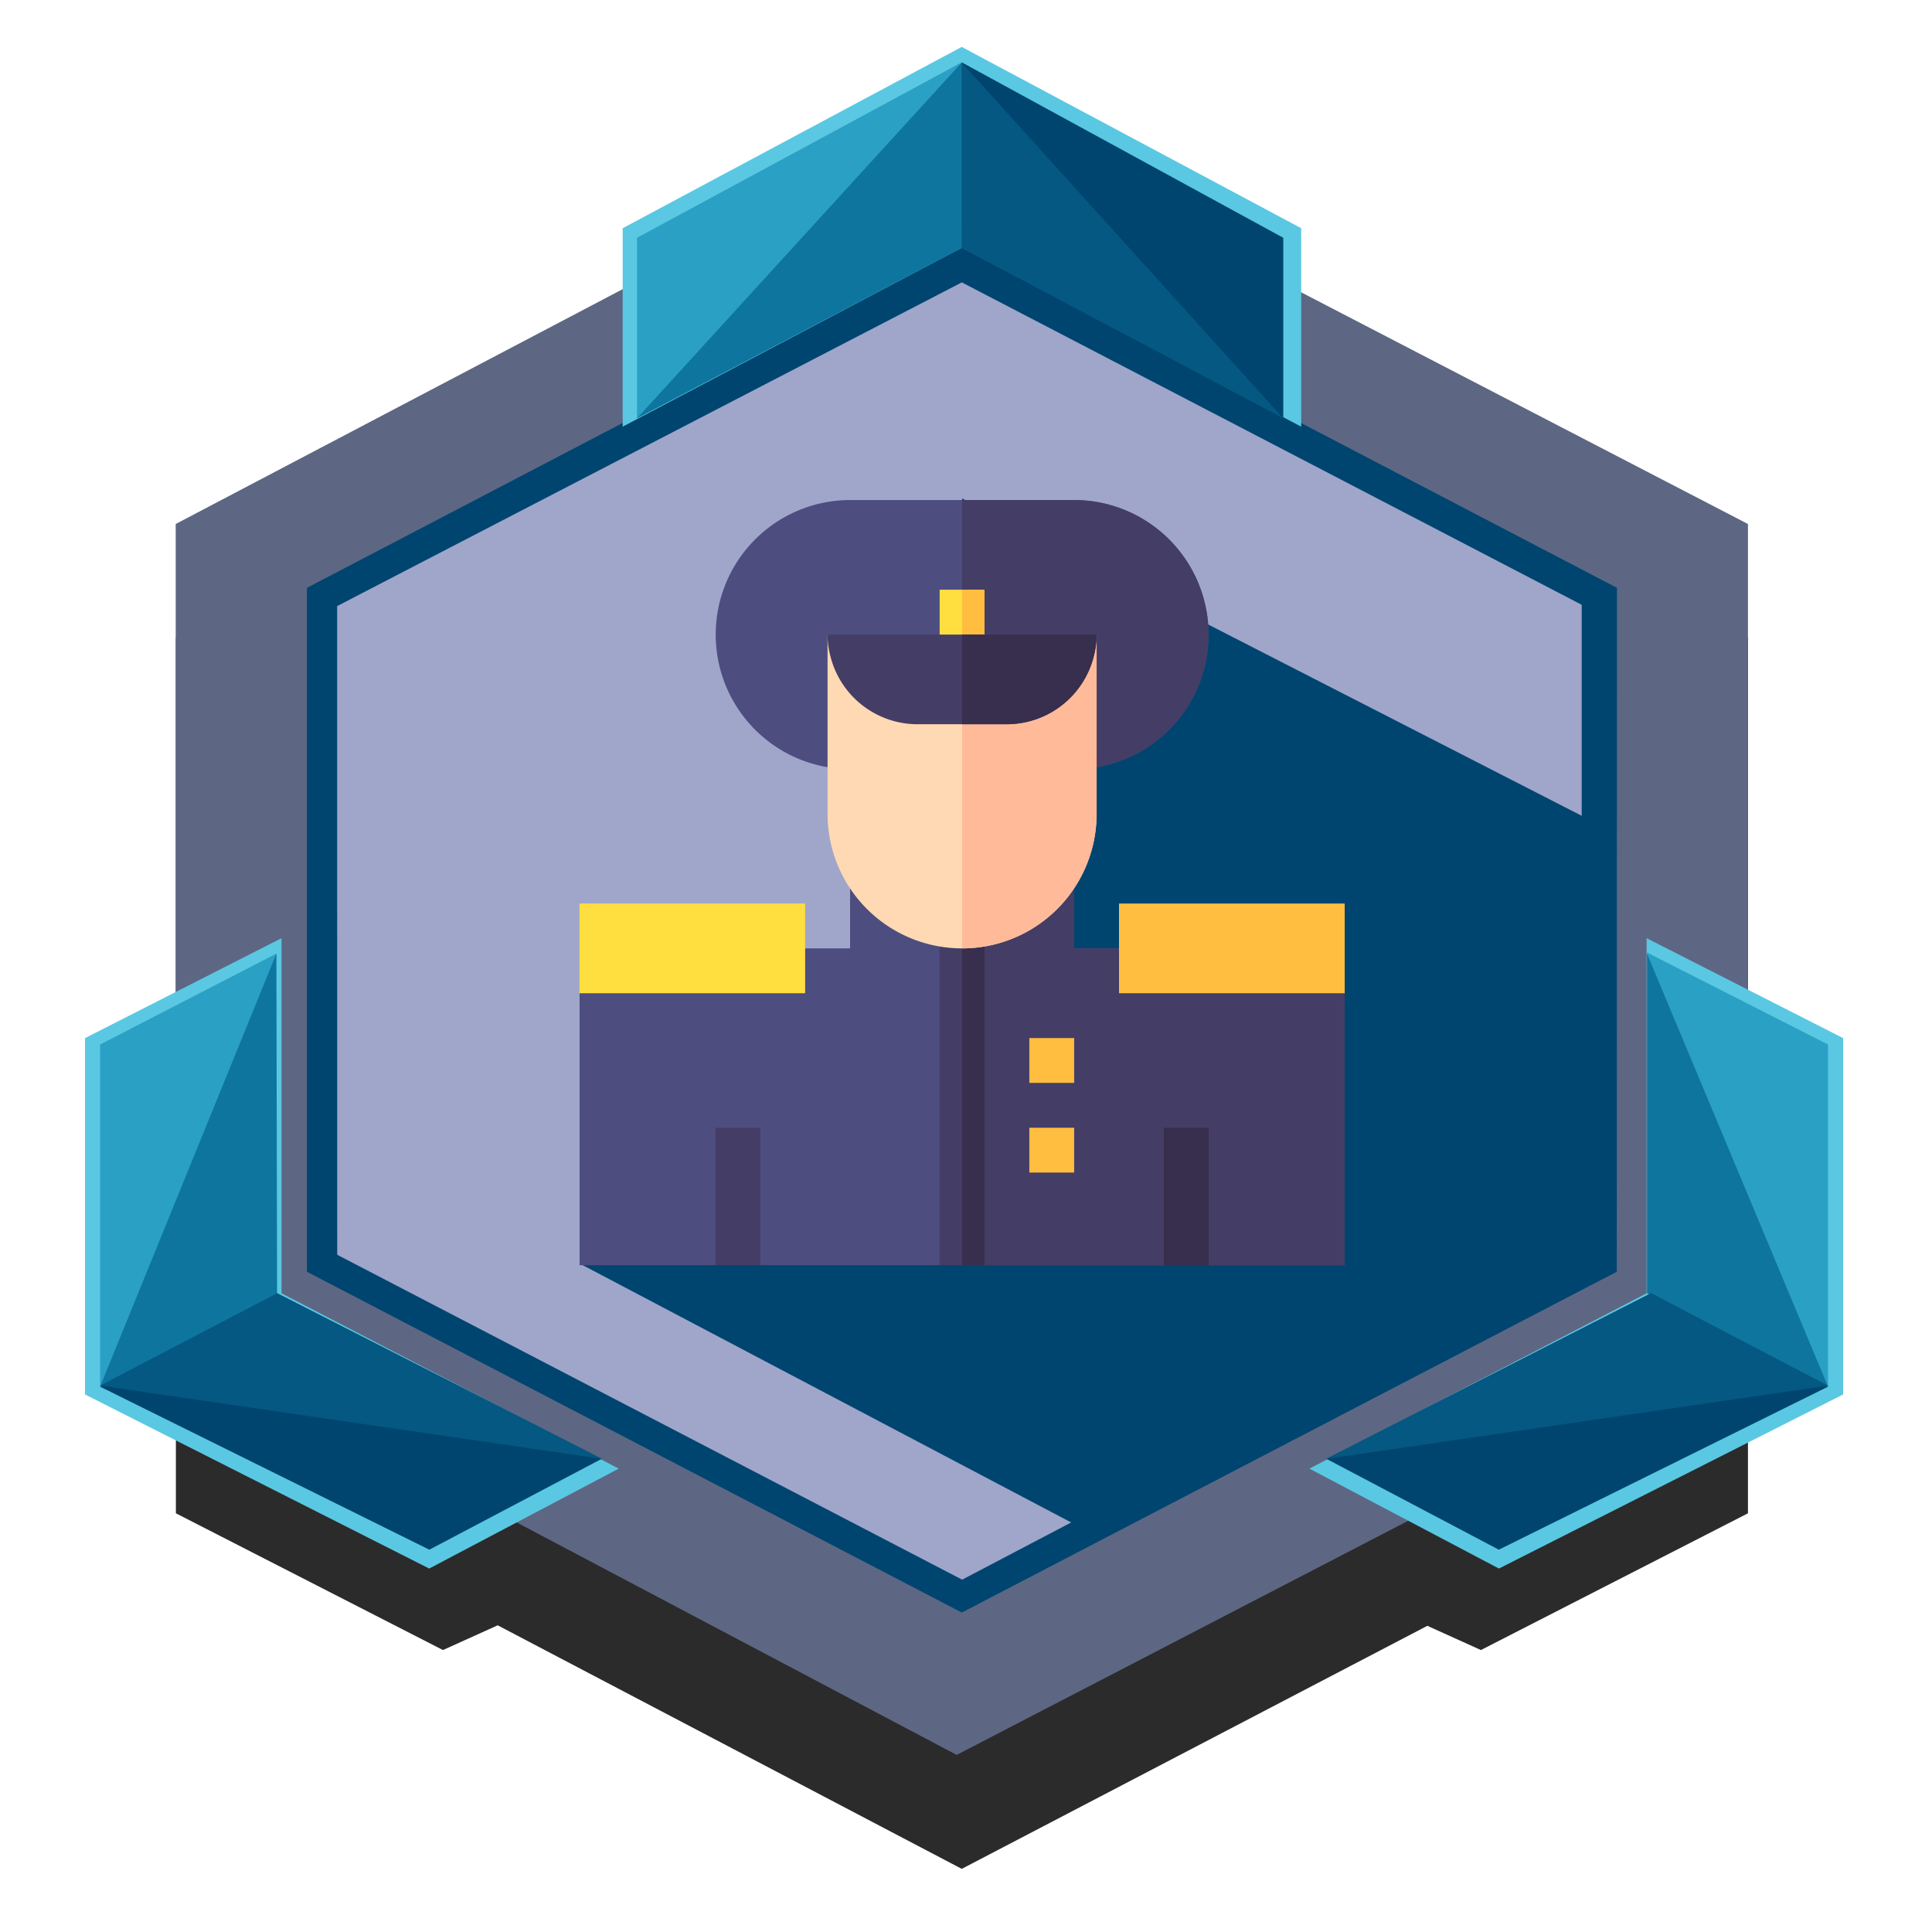
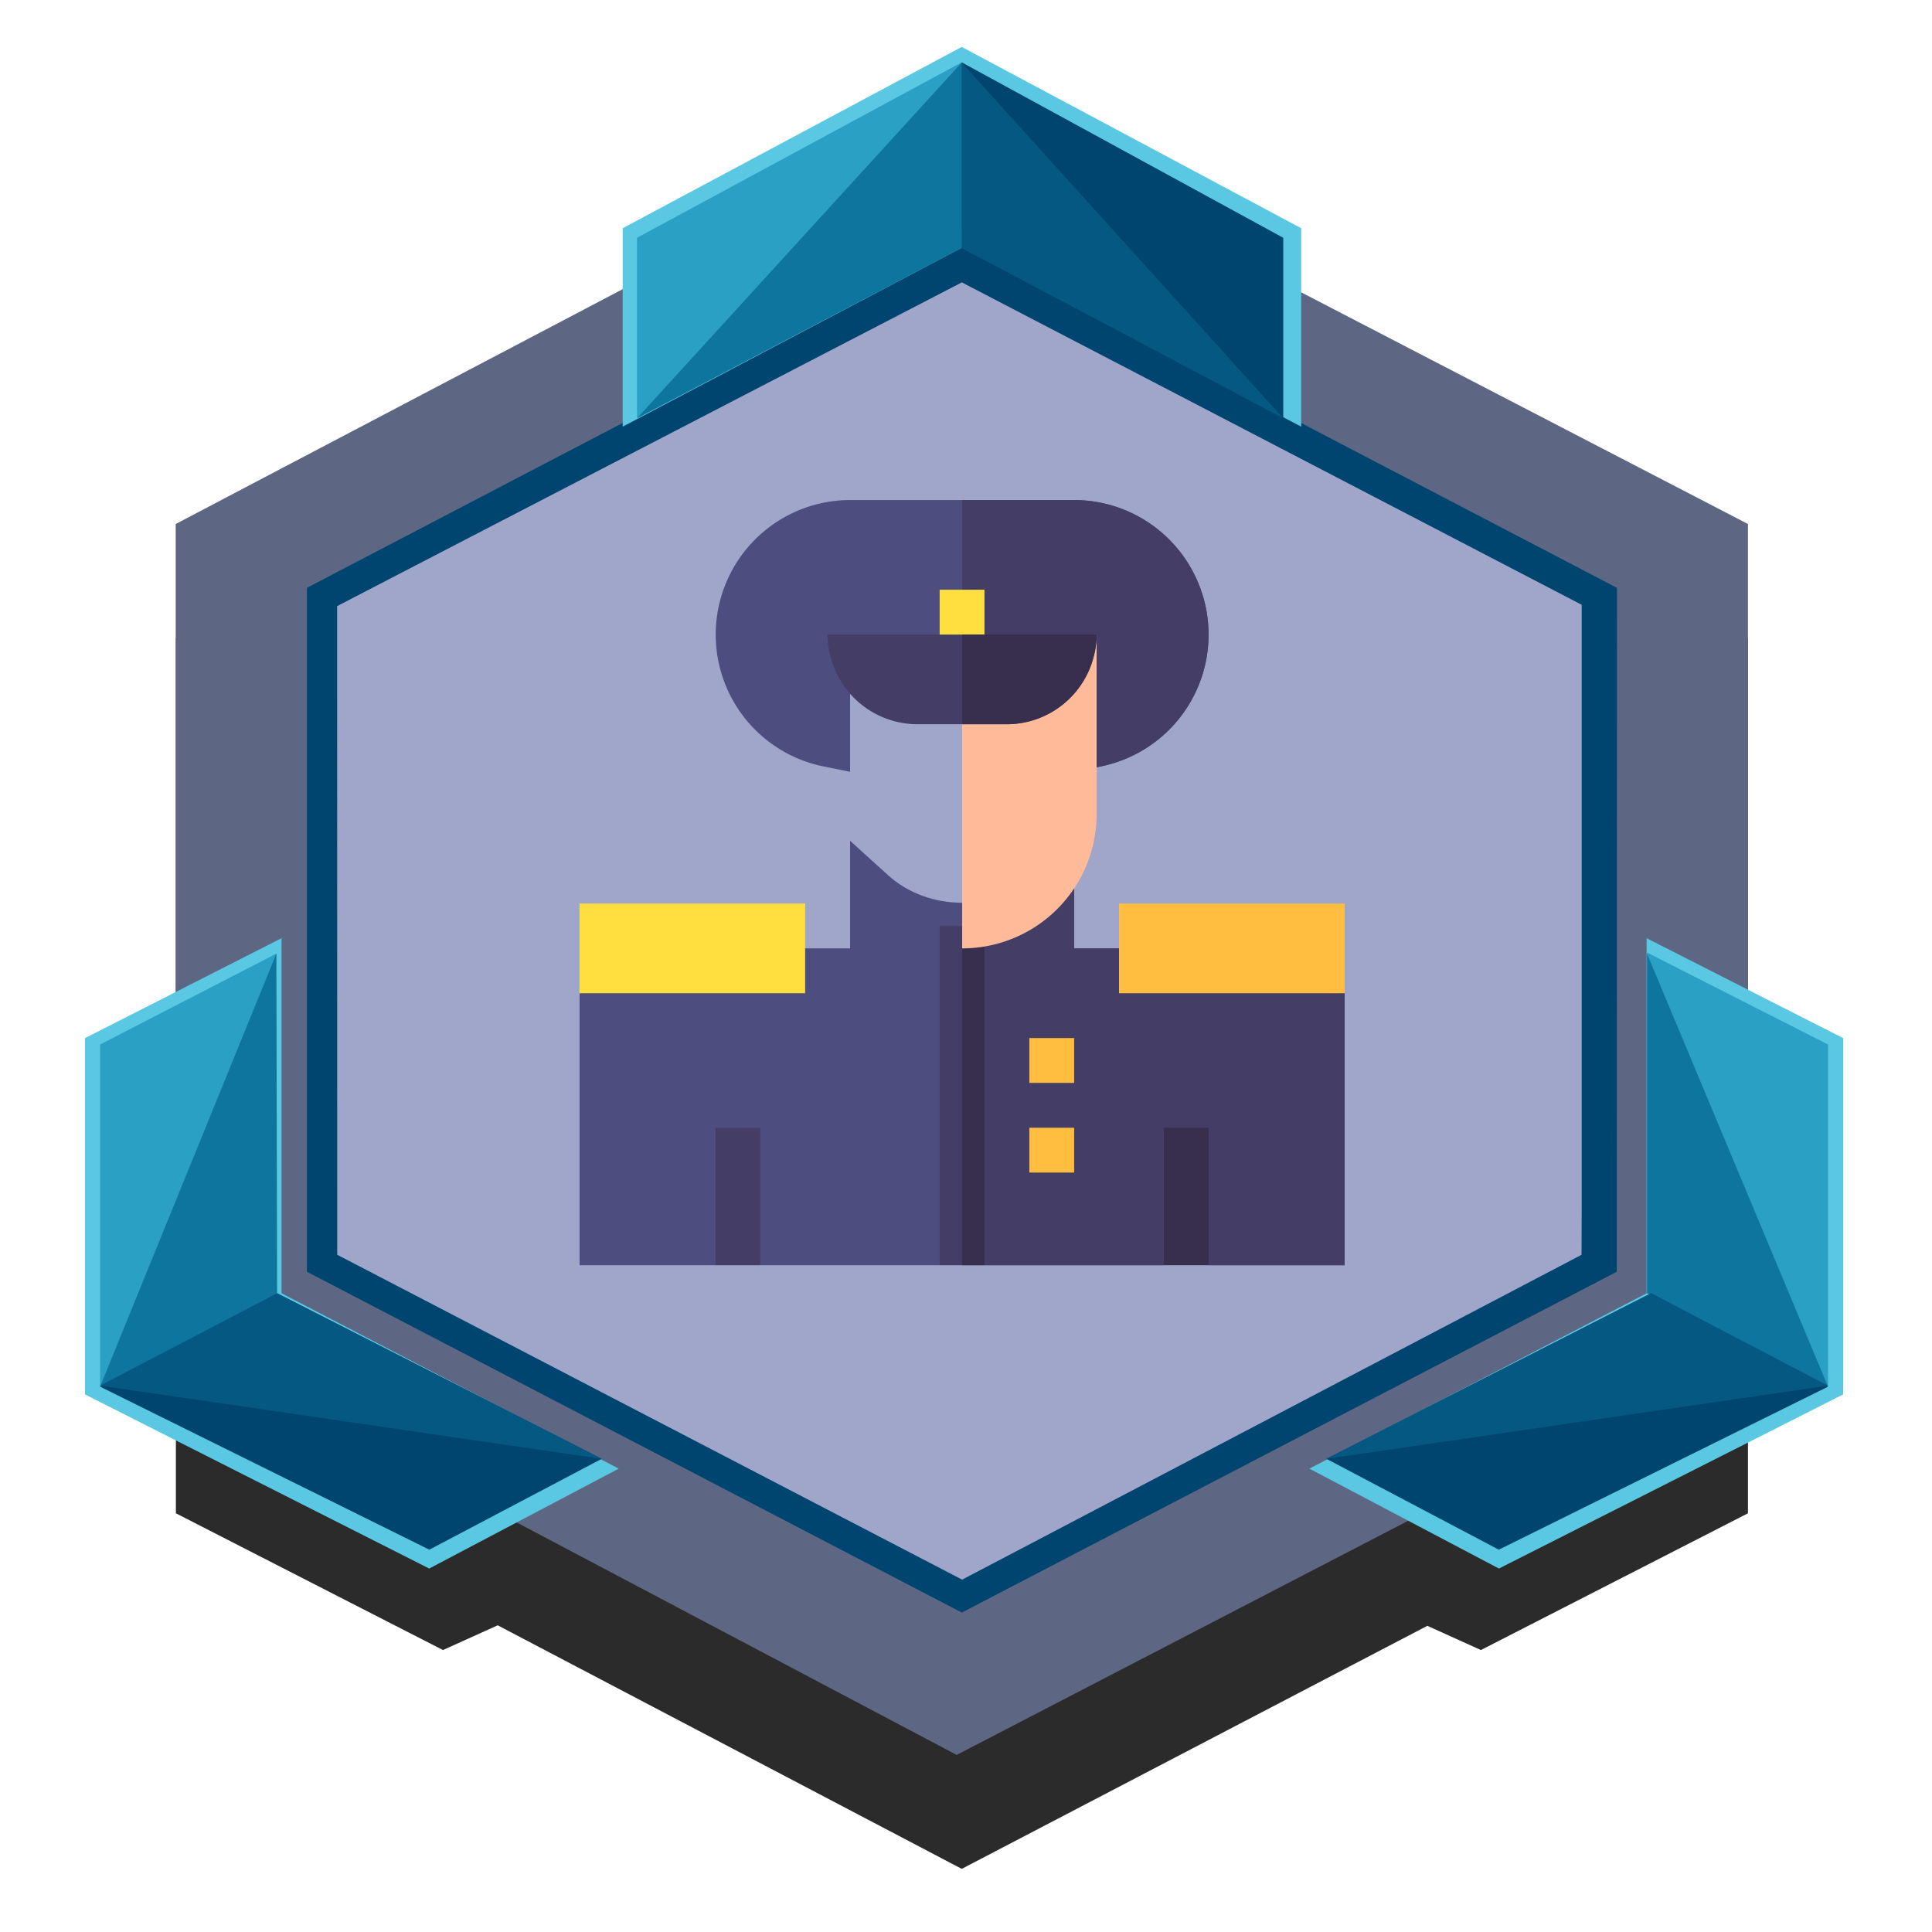
<svg xmlns="http://www.w3.org/2000/svg" viewBox="0 0 500 500">
  <defs>
    <style>.a{fill:#2b2b2b;}.b{fill:#5d6783;}.c{fill:url(#a);}.d{fill:url(#b);}.e{fill:#5ac8e2;}.f{fill:#2aa0c4;}.g{fill:#0e759e;}.h{fill:#004570;}.i{fill:#045882;}.j{fill:#4d4d80;}.k{fill:#443d66;}.l{fill:#ffdf40;}.m{fill:#ffbe40;}.n{fill:#382e4d;}.o{fill:#ffd9b3;}.p{fill:#fb9;}</style>
    <linearGradient id="a" x1="87.2" y1="240.61" x2="410.65" y2="240.61" gradientUnits="userSpaceOnUse">
      <stop offset="0" stop-color="#9fa6ca" />
      <stop offset="1" stop-color="#9fa6ca" />
    </linearGradient>
    <linearGradient id="b" x1="79.43" y1="240.47" x2="418.47" y2="240.47" gradientUnits="userSpaceOnUse">
      <stop offset="0" stop-color="#004570" />
      <stop offset="0.52" stop-color="#004570" />
      <stop offset="1" stop-color="#004570" />
    </linearGradient>
  </defs>
  <title>solid_veteranroyal</title>
  <polygon class="a" points="451.06 378.15 452.37 377.48 452.37 165.1 248.95 58.92 45.52 165.1 45.52 376.89 45.52 376.92 45.52 391.64 114.64 427.03 128.8 420.63 248.9 483.66 369.4 420.76 383.26 427.03 452.37 391.64 452.37 377.48 451.06 378.15" />
  <polygon class="b" points="452.37 347.98 247.59 454.17 45.47 347.39 45.47 135.61 247.59 29.42 452.37 135.61 452.37 347.98" />
  <polygon class="c" points="409.29 325.56 248.9 409.33 87.25 325.56 87.2 156.85 248.95 71.9 410.65 156.85 409.29 325.56" />
  <path class="d" d="M248.9,63.64,79.43,152.13v177l169.49,88.2,169.5-88.2.05-177ZM409.34,324.72,249,408.81,87.25,324.72V156.85L248.92,73.08l160.42,83.44Z" />
  <polygon class="e" points="248.89 12.14 161.15 59.06 161.15 110.42 248.89 64.13 336.75 110.42 336.75 59.06 248.89 12.14" />
  <polygon class="f" points="248.89 16.13 164.86 61.54 164.86 108.26 248.89 59.08 248.89 16.13" />
  <polygon class="g" points="164.86 108.26 248.89 64.15 248.89 16.2 164.86 108.26" />
  <polygon class="h" points="248.89 16.13 332.11 61.54 332.11 108.26 248.89 64.15 248.89 16.13" />
  <polygon class="i" points="332.11 108.26 248.89 64.15 248.89 16.2 332.11 108.26" />
  <polygon class="e" points="22 360.88 22 268.66 72.86 242.8 72.86 334.7 160.13 380.08 111.08 405.94 22 360.88" />
  <polygon class="f" points="25.91 358.87 25.91 270.32 71.53 246.79 66.87 337.25 25.91 358.87" />
  <polygon class="g" points="71.53 246.79 71.71 334.69 25.92 358.83 71.53 246.79" />
  <polygon class="h" points="25.91 358.87 111.11 401.06 155.73 377.54 71.71 334.69 25.91 358.87" />
  <polygon class="i" points="155.73 377.54 71.71 334.69 25.91 358.6 155.73 377.54" />
  <polygon class="e" points="477 360.88 477 268.66 426.14 242.8 426.14 334.7 338.87 380.08 387.92 405.94 477 360.88" />
  <polygon class="f" points="473.09 358.87 473.09 270.32 426.24 246.51 432.13 337.25 473.09 358.87" />
  <polygon class="g" points="426.24 246.79 426.24 334.69 473.08 358.83 426.24 246.79" />
  <polygon class="h" points="473.09 358.87 387.89 401.06 343.27 377.54 427.29 334.69 473.09 358.87" />
  <polygon class="i" points="343.27 377.54 427.29 334.69 473.09 358.6 343.27 377.54" />
-   <polygon class="h" points="150 327 281 396 415 327 414 232 413 213 249 129 251.2 280.85 150 327" />
  <path class="j" d="M301.2,245.44H278V217.59l-9.75,8.82c-10.55,9.63-28,9.63-38.52,0L220,217.59v27.85H196.77L150,257.05v70.39h35.2l5.8-12.38,5.8,12.38h46.41l5.8-18.18,5.81,18.18H301.2l5.8-12.38,5.8,12.38H348V257.05Zm0,0" />
  <path class="k" d="M254.79,327.44H301.2l5.8-12.38,5.8,12.38H348V257.05l-46.8-11.61H278V217.59l-9.75,8.82A28.53,28.53,0,0,1,249,233.64v75.62Zm0,0" />
  <path class="j" d="M278,199.74V175.82H220v23.92l-6.95-1.4A34.82,34.82,0,0,1,220,129.41h58a34.82,34.82,0,0,1,6.95,68.93Zm0,0" />
  <path class="k" d="M278,129.41H249v46.41h29v23.92l6.95-1.4A34.82,34.82,0,0,0,278,129.41Zm0,0" />
  <rect class="l" x="149.97" y="233.84" width="58.4" height="23.21" />
  <rect class="m" x="289.6" y="233.84" width="58.4" height="23.21" />
  <rect class="k" x="243.18" y="239.64" width="11.6" height="87.8" />
  <rect class="n" x="248.98" y="239.64" width="5.8" height="87.8" />
  <rect class="m" x="266.39" y="268.65" width="11.6" height="11.6" />
  <rect class="m" x="266.39" y="291.86" width="11.6" height="11.6" />
  <rect class="l" x="243.18" y="152.62" width="11.6" height="17.41" />
  <rect class="k" x="185.17" y="291.86" width="11.6" height="35.58" />
  <rect class="n" x="301.2" y="291.86" width="11.6" height="35.58" />
-   <path class="o" d="M283.79,164.22v46.41a34.81,34.81,0,0,1-69.62,0V164.22l23.21,11.6h23.21Zm0,0" />
  <path class="p" d="M249,175.82v69.62a34.79,34.79,0,0,0,34.81-34.81V164.22l-23.2,11.6Zm0,0" />
-   <rect class="m" x="248.98" y="152.62" width="5.8" height="17.41" />
-   <path class="k" d="M283.79,164.22a21.48,21.48,0,0,1-.69,5.45,23.24,23.24,0,0,1-22.51,17.76H237.38a23.24,23.24,0,0,1-22.51-17.76,21.49,21.49,0,0,1-.7-5.45Zm0,0" />
+   <path class="k" d="M283.79,164.22a21.48,21.48,0,0,1-.69,5.45,23.24,23.24,0,0,1-22.51,17.76H237.38a23.24,23.24,0,0,1-22.51-17.76,21.49,21.49,0,0,1-.7-5.45Z" />
  <path class="n" d="M249,187.43h11.61a23.24,23.24,0,0,0,22.51-17.76,21.48,21.48,0,0,0,.69-5.45H249Zm0,0" />
</svg>